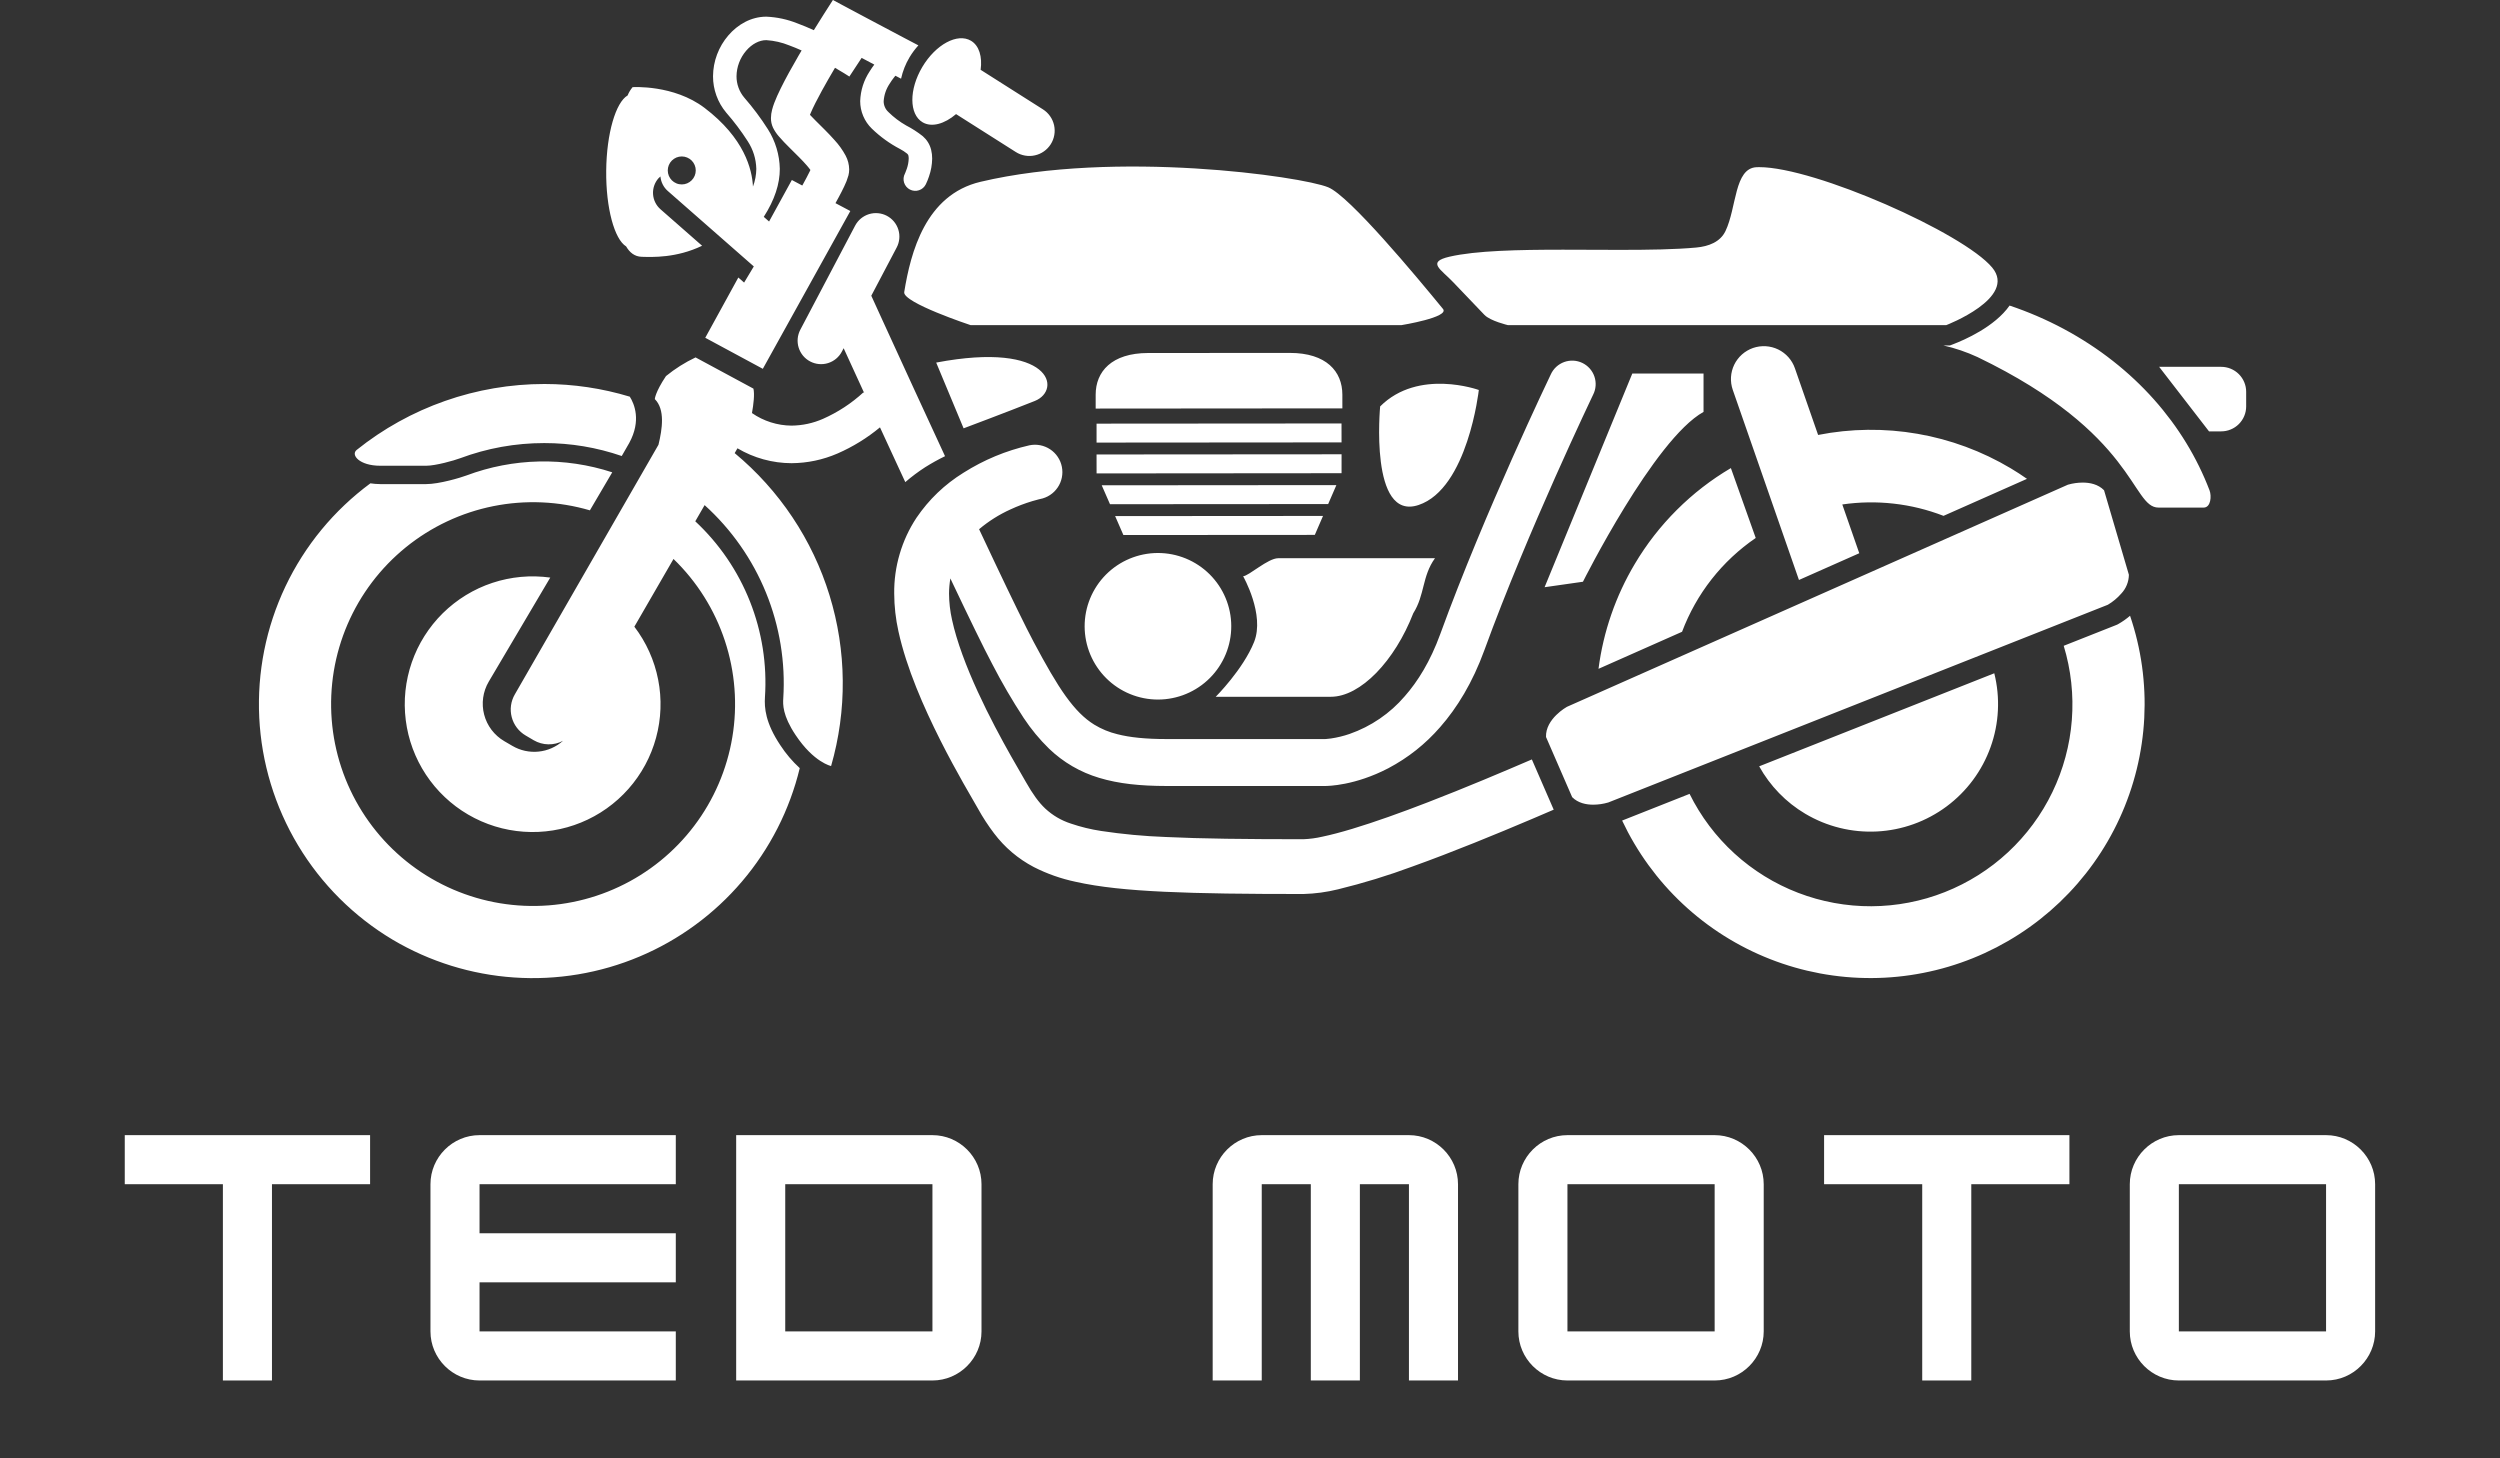
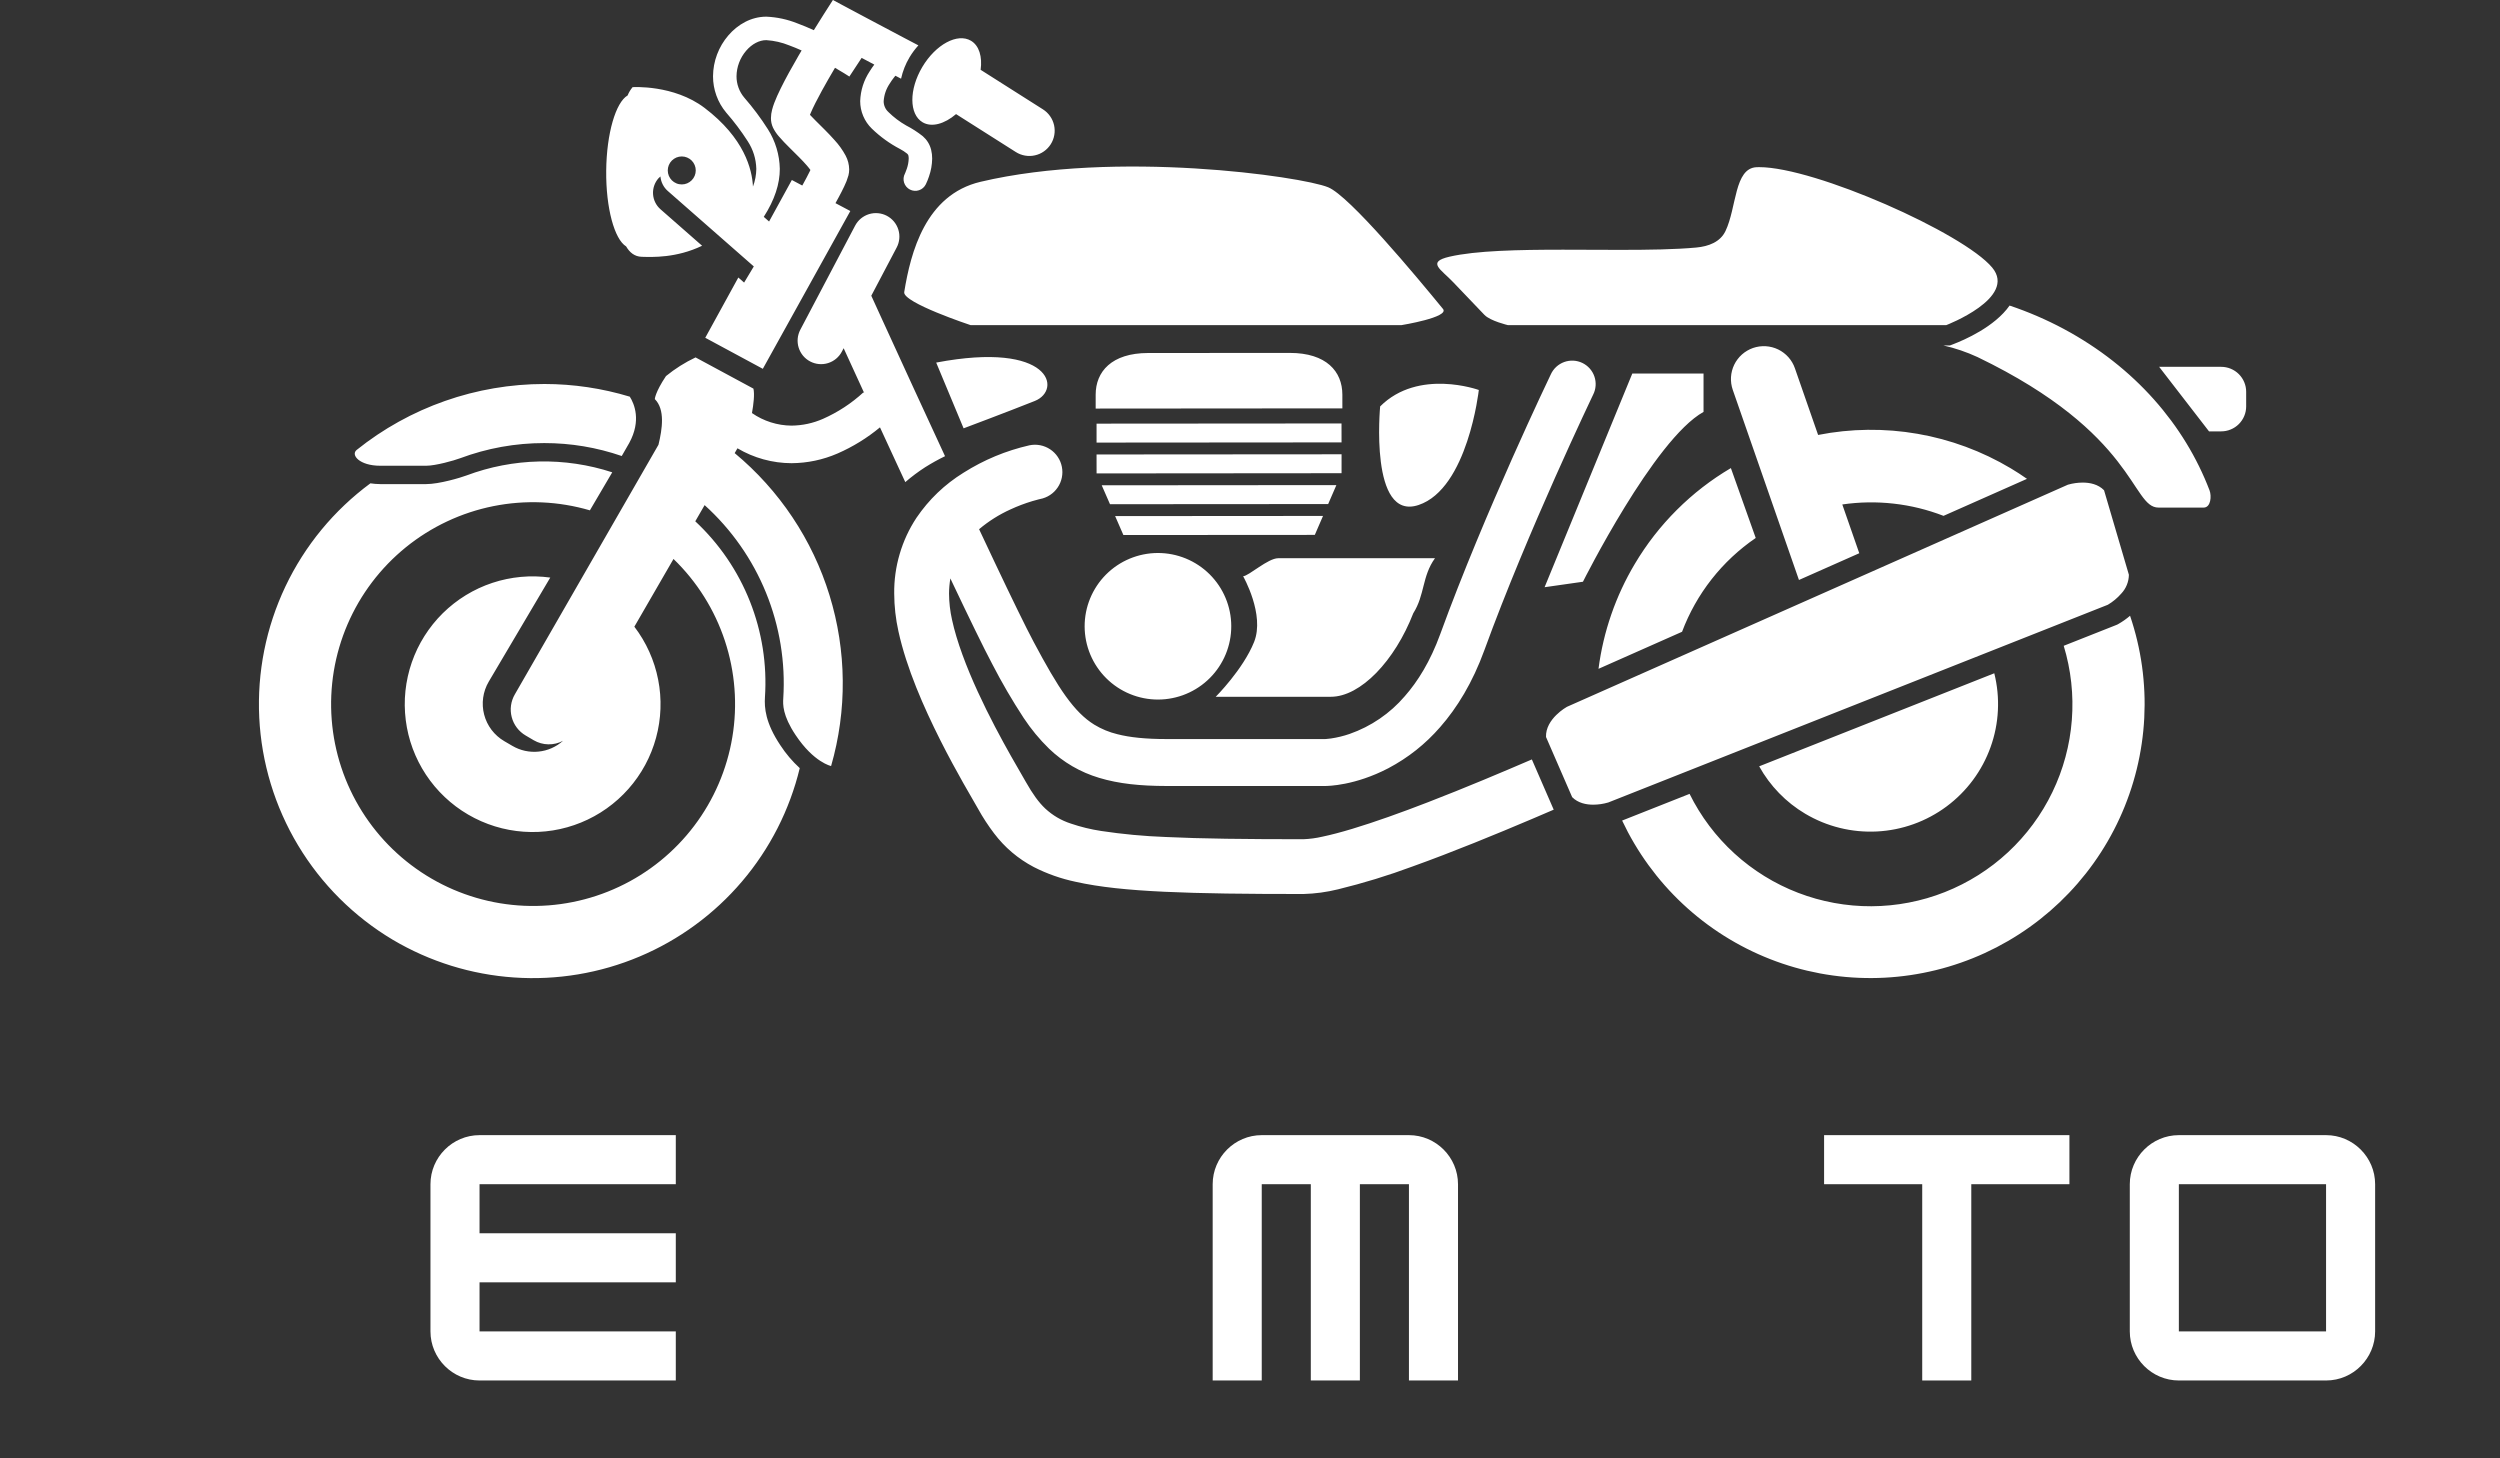
<svg xmlns="http://www.w3.org/2000/svg" width="1200" zoomAndPan="magnify" viewBox="0 0 900 525" height="700" preserveAspectRatio="xMidYMid meet" version="1.0">
  <rect x="0" y="0" width="900" height="525" fill="#333333" stroke="none" />
  <defs>
    <g />
  </defs>
  <path fill="#ffffff" d="M 740.258 225.062 L 715.363 234.914 L 670.859 252.527 L 598.672 281.098 L 580.93 288.121 L 578.988 288.887 C 577.215 289.41 575.402 289.68 573.555 289.688 C 571.016 289.688 568.094 289.109 565.977 286.973 L 556.562 265.309 C 556.336 258.73 564.09 254.461 564.09 254.461 L 600.129 238.48 L 602.461 237.445 L 642.215 219.816 L 649.996 216.367 L 744.441 174.492 C 746.188 173.992 747.969 173.738 749.781 173.73 C 752.348 173.73 755.316 174.312 757.457 176.488 L 766.398 206.914 C 766.383 208.184 766.133 209.406 765.656 210.582 C 765.176 211.758 764.496 212.809 763.621 213.73 C 762.234 215.312 760.633 216.641 758.82 217.715 Z M 762.602 224.641 L 762.176 224.871 L 761.73 225.051 L 742.938 232.488 C 743.594 234.645 744.148 236.828 744.598 239.039 C 745.051 241.246 745.402 243.473 745.645 245.715 C 745.891 247.957 746.031 250.203 746.066 252.457 C 746.102 254.711 746.035 256.965 745.859 259.211 C 745.688 261.461 745.406 263.695 745.027 265.918 C 744.645 268.141 744.16 270.34 743.57 272.516 C 742.984 274.691 742.297 276.836 741.512 278.949 C 740.723 281.062 739.84 283.137 738.859 285.168 C 737.879 287.199 736.809 289.18 735.645 291.109 C 734.48 293.039 733.227 294.914 731.887 296.727 C 730.551 298.543 729.129 300.289 727.625 301.973 C 726.125 303.656 724.547 305.266 722.895 306.801 C 721.246 308.336 719.523 309.793 717.738 311.168 C 715.949 312.543 714.102 313.832 712.195 315.035 C 710.289 316.238 708.328 317.352 706.316 318.371 C 704.305 319.395 702.25 320.32 700.156 321.148 C 698.059 321.98 695.926 322.711 693.762 323.344 C 691.594 323.973 689.406 324.504 687.191 324.93 C 684.977 325.359 682.746 325.684 680.5 325.902 C 678.254 326.125 676.004 326.238 673.75 326.25 C 671.492 326.262 669.242 326.168 666.996 325.969 C 664.746 325.77 662.516 325.465 660.297 325.059 C 658.078 324.652 655.883 324.145 653.711 323.535 C 651.539 322.922 649.398 322.211 647.297 321.402 C 645.191 320.594 643.125 319.688 641.105 318.684 C 639.086 317.684 637.113 316.59 635.195 315.402 C 633.277 314.219 631.418 312.945 629.617 311.59 C 627.816 310.23 626.082 308.793 624.418 307.273 C 622.75 305.75 621.156 304.156 619.641 302.488 C 618.121 300.824 616.684 299.086 615.328 297.285 C 613.973 295.484 612.703 293.625 611.52 291.703 C 610.336 289.785 609.246 287.812 608.246 285.793 L 583.965 295.402 C 584.629 296.809 585.324 298.203 586.051 299.578 C 586.781 300.957 587.543 302.316 588.336 303.656 C 589.129 304.996 589.953 306.316 590.809 307.617 C 591.664 308.918 592.551 310.199 593.469 311.461 C 594.387 312.719 595.332 313.957 596.305 315.172 C 597.281 316.387 598.285 317.578 599.316 318.746 C 600.348 319.914 601.406 321.055 602.492 322.172 C 603.578 323.289 604.691 324.379 605.828 325.445 C 606.965 326.508 608.125 327.547 609.312 328.555 C 610.5 329.566 611.711 330.547 612.941 331.5 C 614.176 332.453 615.43 333.375 616.707 334.266 C 617.984 335.16 619.281 336.023 620.598 336.855 C 621.918 337.688 623.254 338.484 624.609 339.254 C 625.965 340.023 627.336 340.758 628.727 341.461 C 630.117 342.164 631.523 342.836 632.945 343.473 C 634.367 344.109 635.805 344.711 637.254 345.281 C 638.703 345.852 640.168 346.383 641.645 346.883 C 643.121 347.383 644.605 347.848 646.105 348.277 C 647.602 348.707 649.109 349.102 650.625 349.457 C 652.145 349.816 653.668 350.137 655.199 350.426 C 656.73 350.711 658.27 350.961 659.812 351.172 C 661.355 351.387 662.902 351.562 664.457 351.703 C 666.008 351.844 667.562 351.945 669.117 352.012 C 670.676 352.078 672.234 352.105 673.793 352.102 C 675.348 352.094 676.906 352.047 678.461 351.969 C 680.02 351.887 681.574 351.77 683.121 351.613 C 684.672 351.457 686.219 351.27 687.762 351.039 C 689.301 350.812 690.836 350.547 692.367 350.246 C 693.895 349.945 695.418 349.609 696.93 349.238 C 698.441 348.867 699.945 348.457 701.441 348.016 C 702.934 347.57 704.418 347.094 705.887 346.578 C 707.359 346.066 708.816 345.516 710.262 344.934 C 711.707 344.352 713.137 343.734 714.555 343.086 C 715.969 342.434 717.367 341.75 718.754 341.035 C 720.137 340.316 721.5 339.566 722.852 338.785 C 724.199 338.004 725.527 337.191 726.836 336.348 C 728.145 335.504 729.434 334.629 730.703 333.727 C 731.973 332.82 733.219 331.887 734.441 330.922 C 735.664 329.957 736.863 328.965 738.043 327.945 C 739.219 326.922 740.371 325.875 741.5 324.801 C 742.625 323.723 743.727 322.621 744.801 321.496 C 745.875 320.367 746.926 319.215 747.945 318.039 C 748.965 316.859 749.957 315.66 750.922 314.438 C 751.883 313.211 752.82 311.965 753.723 310.699 C 754.629 309.43 755.5 308.141 756.344 306.832 C 757.188 305.523 758 304.191 758.781 302.844 C 759.562 301.496 760.309 300.133 761.027 298.746 C 761.742 297.363 762.426 295.965 763.074 294.547 C 763.723 293.133 764.34 291.703 764.922 290.258 C 765.504 288.812 766.051 287.355 766.562 285.883 C 767.078 284.414 767.555 282.93 767.996 281.438 C 768.438 279.945 768.848 278.441 769.219 276.93 C 769.59 275.418 769.926 273.895 770.223 272.367 C 770.523 270.84 770.785 269.305 771.012 267.762 C 771.238 266.223 771.43 264.676 771.582 263.125 C 771.738 261.578 771.852 260.023 771.934 258.469 C 772.012 256.914 772.055 255.355 772.062 253.801 C 772.07 252.242 772.039 250.684 771.969 249.129 C 771.902 247.574 771.797 246.02 771.656 244.469 C 771.516 242.918 771.34 241.371 771.125 239.828 C 770.91 238.285 770.66 236.746 770.371 235.215 C 770.086 233.688 769.762 232.164 769.402 230.648 C 769.043 229.133 768.648 227.625 768.215 226.129 C 767.785 224.633 767.32 223.145 766.82 221.672 C 765.512 222.797 764.105 223.789 762.602 224.641 Z M 799.621 132.059 L 777.293 132.059 L 795.246 155.293 L 799.621 155.293 C 800.215 155.293 800.797 155.238 801.379 155.121 C 801.957 155.008 802.52 154.836 803.062 154.609 C 803.609 154.387 804.129 154.109 804.621 153.781 C 805.109 153.453 805.566 153.082 805.984 152.664 C 806.402 152.246 806.773 151.793 807.102 151.301 C 807.43 150.812 807.707 150.293 807.934 149.75 C 808.16 149.203 808.332 148.641 808.449 148.062 C 808.562 147.484 808.621 146.898 808.621 146.309 L 808.621 141.043 C 808.621 140.453 808.562 139.867 808.449 139.289 C 808.332 138.711 808.16 138.148 807.934 137.605 C 807.707 137.059 807.43 136.539 807.102 136.051 C 806.773 135.559 806.402 135.105 805.984 134.688 C 805.566 134.273 805.109 133.898 804.621 133.57 C 804.129 133.242 803.609 132.969 803.062 132.742 C 802.52 132.516 801.957 132.344 801.375 132.23 C 800.797 132.113 800.215 132.059 799.621 132.059 Z M 349.449 117.059 L 504.465 117.059 C 504.465 117.059 521.941 114.23 519.477 111.219 C 509.742 99.332 485.828 70.566 478.148 67.422 C 468.523 63.477 401.695 53.934 352.984 65.449 C 333.188 70.129 327.84 90.84 325.52 105.152 C 324.906 108.938 349.449 117.059 349.449 117.059 Z M 717.191 96.324 C 706.836 83.879 653.387 60.176 633.324 60.172 C 633.004 60.172 632.688 60.18 632.387 60.191 C 624.309 60.52 625.234 74.723 621.164 83.199 C 619.277 87.129 615.098 88.703 610.641 89.117 C 603.117 89.812 593.531 89.953 583.316 89.953 C 576.578 89.953 569.566 89.891 562.684 89.891 C 546.637 89.891 531.309 90.219 521.848 92.402 C 513.453 94.34 518.734 96.926 523.164 101.609 C 526.859 105.512 531.34 110.184 534.398 113.359 C 536.523 115.57 542.895 117.059 542.895 117.059 L 700.621 117.059 C 700.621 117.059 726.285 107.242 717.191 96.324 Z M 588.543 202.984 C 585.094 208.77 582.266 214.848 580.062 221.211 C 577.859 227.578 576.328 234.098 575.461 240.777 L 605.539 227.441 C 606.82 224.035 608.355 220.742 610.141 217.57 C 611.926 214.395 613.945 211.375 616.195 208.512 C 618.445 205.648 620.898 202.969 623.559 200.484 C 626.219 197.996 629.055 195.723 632.062 193.672 L 623.117 168.508 C 615.996 172.707 609.508 177.727 603.656 183.566 C 597.801 189.406 592.766 195.879 588.543 202.984 Z M 654.52 156.582 L 646.16 132.566 C 645.906 131.832 645.582 131.129 645.188 130.461 C 644.793 129.789 644.34 129.164 643.82 128.582 C 643.305 128.004 642.734 127.48 642.113 127.012 C 641.496 126.543 640.836 126.137 640.137 125.801 C 639.434 125.461 638.707 125.195 637.957 125 C 637.203 124.805 636.441 124.684 635.664 124.637 C 634.887 124.594 634.113 124.625 633.344 124.73 C 632.574 124.84 631.82 125.02 631.086 125.273 C 630.352 125.531 629.652 125.855 628.98 126.25 C 628.309 126.641 627.684 127.098 627.105 127.613 C 626.523 128.129 626 128.699 625.531 129.32 C 625.062 129.938 624.656 130.598 624.32 131.297 C 623.98 131.996 623.715 132.723 623.52 133.477 C 623.32 134.227 623.203 134.992 623.156 135.766 C 623.113 136.543 623.145 137.316 623.25 138.086 C 623.355 138.855 623.539 139.605 623.793 140.34 L 647.625 208.793 L 669.34 199.164 L 663.227 181.609 C 669.375 180.711 675.539 180.613 681.715 181.305 C 687.891 182 693.879 183.469 699.672 185.707 L 729.715 172.387 C 727.816 171.066 725.879 169.785 723.859 168.586 C 718.695 165.508 713.293 162.926 707.652 160.836 C 702.012 158.75 696.227 157.191 690.301 156.168 C 684.375 155.141 678.406 154.664 672.391 154.734 C 666.375 154.801 660.418 155.418 654.52 156.582 Z M 556.051 211.398 L 569.863 209.426 C 569.863 209.426 595.512 158.148 613.273 148.285 L 613.273 134.48 L 587.625 134.48 Z M 483.25 142.043 C 483.238 133.754 477.516 127.043 464.324 127.051 L 413.332 127.082 C 400.145 127.098 394.426 133.82 394.441 142.113 L 394.441 147.086 L 483.254 147.012 Z M 394.762 152.512 L 394.762 159.332 L 482.957 159.262 L 482.945 152.445 Z M 482.965 163.543 L 394.758 163.609 L 394.77 170.43 L 482.961 170.355 Z M 481.098 174.637 L 396.621 174.707 L 399.598 181.516 L 478.137 181.461 Z M 473.332 192.562 L 476.285 185.738 L 401.449 185.793 L 404.418 192.609 Z M 403.344 248.117 C 404.086 248.559 404.848 248.965 405.629 249.332 C 406.41 249.699 407.211 250.027 408.023 250.316 C 408.84 250.605 409.668 250.855 410.508 251.062 C 411.344 251.273 412.191 251.438 413.047 251.562 C 413.902 251.688 414.762 251.77 415.625 251.812 C 416.492 251.852 417.355 251.848 418.219 251.805 C 419.082 251.762 419.941 251.672 420.797 251.543 C 421.648 251.414 422.496 251.246 423.336 251.031 C 424.172 250.82 425 250.57 425.812 250.277 C 426.625 249.98 427.422 249.648 428.203 249.277 C 428.984 248.906 429.742 248.5 430.484 248.051 C 431.227 247.605 431.941 247.125 432.637 246.609 C 433.328 246.094 433.996 245.543 434.633 244.961 C 435.273 244.379 435.883 243.766 436.461 243.125 C 437.039 242.484 437.586 241.816 438.098 241.121 C 438.613 240.422 439.09 239.703 439.531 238.961 C 439.977 238.219 440.379 237.457 440.75 236.676 C 441.117 235.895 441.445 235.094 441.734 234.281 C 442.023 233.465 442.27 232.641 442.48 231.801 C 442.688 230.961 442.852 230.113 442.977 229.262 C 443.102 228.406 443.184 227.547 443.223 226.684 C 443.266 225.82 443.262 224.957 443.219 224.094 C 443.172 223.23 443.086 222.371 442.957 221.516 C 442.828 220.664 442.656 219.816 442.445 218.977 C 442.23 218.141 441.98 217.316 441.688 216.504 C 441.391 215.691 441.059 214.895 440.688 214.113 C 440.316 213.332 439.906 212.574 439.461 211.832 C 439.012 211.094 438.531 210.375 438.016 209.684 C 437.496 208.992 436.949 208.324 436.367 207.688 C 435.785 207.047 435.172 206.441 434.527 205.859 C 433.887 205.281 433.219 204.738 432.52 204.223 C 431.824 203.711 431.105 203.234 430.363 202.793 C 429.621 202.348 428.859 201.945 428.074 201.578 C 427.293 201.211 426.492 200.883 425.68 200.594 C 424.863 200.305 424.035 200.059 423.199 199.848 C 422.359 199.641 421.512 199.477 420.656 199.352 C 419.801 199.227 418.941 199.145 418.074 199.105 C 417.211 199.066 416.348 199.066 415.484 199.113 C 414.621 199.156 413.762 199.246 412.906 199.375 C 412.055 199.504 411.207 199.676 410.367 199.887 C 409.531 200.102 408.703 200.352 407.891 200.648 C 407.078 200.941 406.281 201.273 405.5 201.645 C 404.723 202.016 403.961 202.426 403.219 202.871 C 402.48 203.32 401.766 203.801 401.07 204.316 C 400.379 204.836 399.711 205.383 399.074 205.965 C 398.434 206.551 397.824 207.16 397.246 207.805 C 396.668 208.445 396.125 209.113 395.609 209.809 C 395.098 210.508 394.621 211.227 394.18 211.969 C 393.738 212.711 393.332 213.473 392.965 214.254 C 392.598 215.035 392.273 215.832 391.984 216.648 C 391.695 217.461 391.445 218.289 391.238 219.125 C 391.031 219.965 390.867 220.809 390.742 221.664 C 390.617 222.52 390.539 223.379 390.496 224.238 C 390.457 225.102 390.461 225.965 390.504 226.828 C 390.551 227.691 390.637 228.547 390.766 229.402 C 390.895 230.254 391.066 231.102 391.277 231.938 C 391.492 232.773 391.742 233.598 392.035 234.41 C 392.328 235.223 392.66 236.02 393.031 236.797 C 393.402 237.578 393.812 238.336 394.258 239.078 C 394.703 239.816 395.188 240.531 395.703 241.227 C 396.219 241.918 396.766 242.582 397.348 243.223 C 397.93 243.859 398.543 244.469 399.184 245.047 C 399.824 245.625 400.492 246.172 401.188 246.684 C 401.883 247.195 402.602 247.676 403.344 248.117 Z M 508.773 220.781 C 512.996 214.102 511.891 207.492 516.59 200.961 L 460.152 200.961 C 456.449 200.961 449.574 207.34 447.527 207.449 C 447.527 207.449 455.418 221.258 451.473 231.117 C 447.527 240.973 437.66 250.84 437.66 250.84 L 479.098 250.84 C 489.82 250.84 502.145 237.879 508.773 220.781 Z M 372.547 144.34 C 382.41 140.395 378.465 122.645 337.027 130.531 L 346.895 154.199 C 346.895 154.199 362.68 148.281 372.547 144.34 Z M 532.375 140.395 C 532.375 140.395 510.668 132.504 496.855 146.309 C 496.855 146.309 492.91 187.727 510.668 181.809 C 528.43 175.891 532.375 140.395 532.375 140.395 Z M 349.551 14.672 C 344.688 11.781 336.844 16.008 332.031 24.113 C 327.219 32.219 327.258 41.125 332.121 44.016 C 335.402 45.961 340.031 44.613 344.18 41.078 L 365.695 54.73 C 366.199 55.051 366.73 55.316 367.289 55.535 C 367.844 55.75 368.418 55.91 369.008 56.012 C 369.598 56.117 370.191 56.16 370.789 56.148 C 371.387 56.133 371.977 56.062 372.559 55.93 C 373.145 55.801 373.711 55.613 374.258 55.375 C 374.805 55.133 375.32 54.84 375.812 54.496 C 376.301 54.152 376.75 53.766 377.164 53.332 C 377.578 52.898 377.945 52.43 378.266 51.926 C 378.586 51.422 378.852 50.891 379.07 50.332 C 379.285 49.773 379.445 49.203 379.547 48.613 C 379.648 48.023 379.695 47.43 379.68 46.832 C 379.664 46.234 379.594 45.645 379.465 45.062 C 379.332 44.48 379.145 43.914 378.906 43.367 C 378.664 42.82 378.371 42.301 378.023 41.812 C 377.68 41.324 377.293 40.875 376.859 40.461 C 376.426 40.051 375.957 39.684 375.453 39.363 L 353.031 25.133 C 353.664 20.441 352.516 16.43 349.551 14.672 Z M 326.434 60.809 C 326.855 59.609 327.09 58.375 327.133 57.102 C 327.141 56.715 327.098 56.336 327.012 55.957 C 326.922 55.703 326.949 55.691 326.543 55.293 C 325.754 54.664 324.918 54.117 324.027 53.648 C 320.281 51.688 316.891 49.238 313.855 46.301 C 312.516 45 311.48 43.488 310.754 41.766 C 310.027 40.047 309.664 38.25 309.668 36.379 C 309.816 32.496 310.953 28.93 313.082 25.68 C 313.68 24.715 314.242 23.93 314.75 23.254 C 313.141 22.402 311.629 21.598 310.188 20.836 L 305.77 27.562 L 305.285 27.25 C 304.957 27.043 304.469 26.734 303.852 26.348 C 303.012 25.828 301.863 25.145 300.602 24.406 C 299.008 27.102 297.359 29.949 295.871 32.668 C 294.184 35.742 292.707 38.656 291.836 40.719 C 291.742 40.938 291.66 41.137 291.582 41.34 C 292.145 41.941 292.809 42.633 293.602 43.418 C 295.648 45.465 298.195 47.898 300.434 50.434 C 302.008 52.133 303.344 54.004 304.441 56.043 C 305.254 57.594 305.676 59.242 305.707 60.992 C 305.707 61.719 305.621 62.434 305.445 63.137 C 305.059 64.52 304.543 65.855 303.902 67.145 C 303.301 68.418 302.621 69.727 301.969 70.941 C 301.535 71.75 301.141 72.473 300.77 73.133 L 306.117 75.969 L 274.617 132.773 L 253.891 121.598 L 265.797 99.906 L 267.879 101.73 L 271.371 95.918 L 240.398 68.75 C 239.637 68.082 239.027 67.297 238.574 66.391 C 238.117 65.488 237.844 64.531 237.758 63.52 C 237.504 63.727 237.266 63.953 237.039 64.191 C 236.695 64.578 236.395 65 236.137 65.445 C 235.879 65.895 235.664 66.363 235.5 66.855 C 235.332 67.344 235.215 67.848 235.148 68.359 C 235.078 68.875 235.062 69.391 235.098 69.906 C 235.129 70.422 235.215 70.934 235.348 71.434 C 235.48 71.934 235.664 72.414 235.891 72.879 C 236.121 73.344 236.395 73.781 236.707 74.195 C 237.023 74.605 237.375 74.98 237.766 75.324 L 252.758 88.473 C 243.453 92.938 234.84 92.547 231.02 92.449 C 228.402 92.375 226.633 90.832 225.406 88.711 C 221.191 86.129 218.102 74.898 218.234 61.465 C 218.363 48.004 221.676 36.832 225.945 34.359 C 226.379 33.27 226.977 32.277 227.734 31.379 C 227.734 31.379 242.5 30.379 253.633 38.836 C 267.98 49.727 270.766 60.969 271.066 67.168 C 271.844 65.117 272.246 62.992 272.273 60.797 C 272.176 57.184 271.141 53.859 269.172 50.828 C 266.844 47.199 264.258 43.766 261.418 40.523 C 259.887 38.688 258.715 36.645 257.902 34.398 C 257.09 32.148 256.684 29.832 256.688 27.441 C 256.711 24.746 257.191 22.141 258.137 19.617 C 259.082 17.094 260.434 14.809 262.188 12.766 C 265.547 8.844 270.348 6.016 275.863 6 C 279.734 6.168 283.469 6.973 287.062 8.414 C 289.047 9.141 291.031 9.98 292.973 10.867 C 295.016 7.555 296.453 5.301 296.473 5.273 L 299.844 0 L 305.363 2.953 C 305.367 2.957 307.578 4.137 311.191 6.059 C 314.809 7.98 319.824 10.645 325.41 13.594 C 327.098 14.484 328.848 15.402 330.621 16.332 C 329.422 17.648 328.367 19.07 327.449 20.598 C 326.008 23.008 324.988 25.59 324.383 28.332 C 323.699 27.977 323.023 27.621 322.348 27.266 L 321.914 27.789 C 321.324 28.527 320.785 29.301 320.289 30.105 C 319.012 32.008 318.289 34.102 318.121 36.391 C 318.109 37.137 318.254 37.855 318.551 38.543 C 318.848 39.234 319.273 39.828 319.828 40.336 C 321.75 42.23 323.883 43.844 326.227 45.176 C 328.34 46.266 330.324 47.547 332.191 49.016 C 333.703 50.336 334.711 51.969 335.207 53.914 C 335.465 54.965 335.59 56.031 335.582 57.113 C 335.547 59.301 335.168 61.426 334.449 63.492 C 334.129 64.469 333.75 65.418 333.301 66.34 C 333.18 66.594 333.031 66.832 332.859 67.051 C 332.691 67.273 332.5 67.477 332.289 67.664 C 332.078 67.848 331.852 68.008 331.605 68.148 C 331.363 68.289 331.109 68.402 330.844 68.488 C 330.578 68.578 330.305 68.641 330.027 68.676 C 329.746 68.711 329.469 68.715 329.188 68.695 C 328.91 68.676 328.633 68.625 328.363 68.551 C 328.094 68.473 327.836 68.371 327.586 68.246 C 327.336 68.117 327.102 67.969 326.879 67.793 C 326.66 67.621 326.461 67.426 326.277 67.211 C 326.098 66.996 325.938 66.77 325.805 66.523 C 325.668 66.277 325.559 66.02 325.473 65.754 C 325.391 65.484 325.332 65.215 325.301 64.934 C 325.273 64.656 325.27 64.379 325.293 64.098 C 325.32 63.82 325.371 63.543 325.453 63.277 C 325.531 63.008 325.637 62.75 325.77 62.5 L 325.922 62.156 C 326.059 61.832 326.246 61.367 326.43 60.809 Z M 250.473 61.359 C 250.473 61.031 250.441 60.703 250.375 60.379 C 250.312 60.055 250.215 59.738 250.09 59.434 C 249.965 59.129 249.809 58.836 249.625 58.562 C 249.441 58.285 249.23 58.031 249 57.797 C 248.766 57.562 248.508 57.355 248.234 57.172 C 247.961 56.988 247.668 56.832 247.363 56.707 C 247.059 56.578 246.742 56.484 246.418 56.418 C 246.094 56.355 245.766 56.32 245.434 56.32 C 245.105 56.32 244.777 56.352 244.453 56.418 C 244.125 56.484 243.812 56.578 243.504 56.703 C 243.199 56.832 242.91 56.984 242.633 57.172 C 242.359 57.355 242.105 57.562 241.871 57.797 C 241.637 58.031 241.426 58.285 241.242 58.559 C 241.059 58.836 240.906 59.125 240.777 59.43 C 240.652 59.738 240.555 60.051 240.492 60.375 C 240.426 60.699 240.395 61.027 240.395 61.359 C 240.395 61.691 240.426 62.016 240.492 62.344 C 240.555 62.668 240.652 62.98 240.777 63.285 C 240.906 63.594 241.062 63.883 241.246 64.156 C 241.43 64.434 241.637 64.688 241.871 64.922 C 242.105 65.156 242.359 65.363 242.637 65.547 C 242.91 65.73 243.203 65.887 243.508 66.012 C 243.812 66.141 244.129 66.234 244.453 66.297 C 244.777 66.363 245.105 66.395 245.438 66.395 C 245.766 66.395 246.094 66.363 246.418 66.297 C 246.742 66.23 247.059 66.137 247.363 66.012 C 247.668 65.883 247.957 65.727 248.23 65.543 C 248.508 65.359 248.762 65.152 248.992 64.918 C 249.227 64.684 249.438 64.43 249.621 64.156 C 249.805 63.883 249.957 63.59 250.086 63.285 C 250.211 62.98 250.309 62.668 250.371 62.344 C 250.438 62.02 250.469 61.691 250.469 61.363 Z M 290.523 59.641 C 288.902 57.758 286.543 55.453 284.359 53.297 C 282.898 51.836 281.523 50.461 280.316 49.02 C 279.516 48.094 278.844 47.082 278.297 45.984 C 277.781 44.875 277.527 43.707 277.543 42.484 C 277.555 41.477 277.691 40.488 277.953 39.516 C 278.168 38.68 278.434 37.859 278.738 37.055 C 279.352 35.43 280.129 33.719 281.027 31.891 C 282.82 28.238 285.109 24.125 287.391 20.195 C 287.793 19.508 288.188 18.84 288.582 18.168 C 287.094 17.504 285.609 16.879 284.168 16.355 C 281.504 15.27 278.734 14.637 275.863 14.453 C 273.402 14.438 270.734 15.789 268.613 18.266 C 267.516 19.547 266.668 20.977 266.074 22.551 C 265.477 24.129 265.168 25.758 265.145 27.445 C 265.141 28.855 265.379 30.223 265.859 31.551 C 266.34 32.875 267.039 34.078 267.949 35.156 C 271.066 38.73 273.898 42.52 276.441 46.523 C 277.797 48.66 278.84 50.941 279.566 53.367 C 280.293 55.793 280.68 58.27 280.73 60.801 C 280.734 66.176 278.91 71.902 274.957 78.066 L 276.867 79.746 L 285.066 64.797 L 288.816 66.789 C 288.918 66.613 289.012 66.449 289.117 66.258 C 289.887 64.871 290.844 63.082 291.535 61.648 C 291.613 61.488 291.68 61.34 291.75 61.191 C 291.434 60.75 291.043 60.238 290.52 59.641 Z M 136.883 167.668 L 153.43 167.668 C 156.785 167.668 163.438 165.801 165.613 164.98 C 175.395 161.336 185.5 159.512 195.938 159.508 C 205.496 159.504 214.793 161.059 223.828 164.164 C 225.188 161.824 226.145 160.156 226.531 159.457 C 230.926 151.402 228.348 145.375 226.727 142.801 C 216.711 139.777 206.469 138.254 196.004 138.238 C 189.902 138.238 183.848 138.754 177.836 139.777 C 171.82 140.805 165.938 142.324 160.184 144.348 C 154.43 146.367 148.883 148.855 143.551 151.812 C 138.215 154.773 133.168 158.156 128.41 161.969 C 126.164 163.77 129.406 167.668 136.883 167.668 Z M 141.391 338.312 C 143.047 339.293 144.73 340.223 146.441 341.105 C 148.152 341.988 149.887 342.82 151.645 343.605 C 153.406 344.387 155.184 345.113 156.988 345.793 C 158.789 346.469 160.609 347.094 162.445 347.668 C 164.285 348.238 166.137 348.754 168.008 349.219 C 169.875 349.68 171.754 350.09 173.648 350.441 C 175.539 350.797 177.441 351.094 179.352 351.336 C 181.262 351.578 183.176 351.766 185.098 351.895 C 187.016 352.027 188.941 352.102 190.863 352.121 C 192.789 352.137 194.715 352.102 196.637 352.008 C 198.559 351.914 200.477 351.762 202.391 351.555 C 204.305 351.352 206.211 351.09 208.109 350.773 C 210.008 350.453 211.898 350.082 213.773 349.656 C 215.652 349.227 217.516 348.746 219.363 348.211 C 221.211 347.672 223.043 347.082 224.859 346.441 C 226.672 345.797 228.465 345.102 230.238 344.352 C 232.012 343.605 233.766 342.805 235.492 341.957 C 237.219 341.105 238.918 340.207 240.594 339.258 C 242.266 338.309 243.914 337.309 245.527 336.266 C 247.145 335.219 248.73 334.129 250.281 332.988 C 251.832 331.852 253.352 330.668 254.836 329.441 C 256.316 328.215 257.766 326.949 259.172 325.637 C 260.582 324.324 261.953 322.977 263.281 321.582 C 264.613 320.191 265.902 318.766 267.148 317.297 C 268.395 315.832 269.598 314.332 270.758 312.793 C 271.914 311.258 273.027 309.688 274.094 308.086 C 275.164 306.488 276.184 304.855 277.152 303.195 C 278.125 301.535 279.047 299.844 279.922 298.133 C 280.797 296.418 281.617 294.676 282.391 292.914 C 283.16 291.152 283.879 289.367 284.547 287.562 C 285.215 285.758 285.828 283.938 286.391 282.094 C 286.953 280.254 287.457 278.398 287.91 276.527 C 285.234 274.07 282.898 271.32 280.914 268.273 C 275.543 260.227 275.137 254.805 275.383 250.977 C 275.578 248.051 275.605 245.117 275.477 242.188 C 275.344 239.254 275.051 236.336 274.598 233.438 C 274.141 230.539 273.527 227.672 272.754 224.84 C 271.98 222.008 271.055 219.227 269.973 216.5 C 268.891 213.77 267.664 211.109 266.285 208.516 C 264.91 205.922 263.395 203.414 261.742 200.988 C 260.086 198.566 258.301 196.238 256.391 194.012 C 254.477 191.785 252.445 189.668 250.301 187.668 L 253.664 181.844 C 256.066 184.016 258.344 186.316 260.488 188.746 C 262.633 191.176 264.637 193.715 266.496 196.371 C 268.355 199.023 270.062 201.773 271.613 204.617 C 273.164 207.465 274.551 210.387 275.77 213.391 C 276.992 216.391 278.043 219.449 278.918 222.57 C 279.797 225.688 280.496 228.848 281.02 232.047 C 281.539 235.242 281.883 238.461 282.043 241.695 C 282.203 244.934 282.18 248.168 281.977 251.402 C 281.836 253.566 281.691 257.547 286.41 264.613 C 293.016 274.523 299.195 275.773 299.195 275.773 C 299.914 273.273 300.543 270.754 301.078 268.211 C 301.613 265.668 302.059 263.105 302.41 260.531 C 302.762 257.957 303.02 255.371 303.184 252.777 C 303.348 250.18 303.418 247.586 303.391 244.984 C 303.367 242.387 303.25 239.789 303.039 237.199 C 302.824 234.609 302.52 232.027 302.121 229.461 C 301.723 226.891 301.23 224.34 300.645 221.805 C 300.062 219.273 299.387 216.766 298.621 214.281 C 297.855 211.797 297.004 209.344 296.059 206.918 C 295.117 204.496 294.086 202.109 292.969 199.762 C 291.855 197.414 290.656 195.109 289.371 192.848 C 288.09 190.586 286.727 188.375 285.281 186.211 C 283.84 184.051 282.32 181.941 280.723 179.891 C 279.129 177.836 277.461 175.844 275.719 173.914 C 273.98 171.98 272.172 170.113 270.297 168.312 C 268.422 166.512 266.484 164.781 264.484 163.121 L 265.484 161.387 C 268.434 163.133 271.562 164.461 274.863 165.371 C 278.168 166.281 281.535 166.738 284.961 166.75 C 290.719 166.703 296.238 165.539 301.52 163.254 C 307.051 160.836 312.145 157.699 316.793 153.848 C 318.793 158.188 320.863 162.672 322.977 167.242 C 323.945 169.332 324.926 171.453 325.906 173.559 C 328.164 171.609 330.547 169.824 333.051 168.207 C 335.367 166.75 337.754 165.422 340.211 164.227 C 336.223 155.617 332.316 147.148 328.773 139.445 C 324.293 129.711 320.391 121.184 317.602 115.086 C 315.707 110.945 314.352 107.969 313.664 106.465 L 322.805 89.105 C 323.062 88.617 323.27 88.105 323.43 87.57 C 323.586 87.039 323.691 86.496 323.742 85.945 C 323.793 85.395 323.793 84.84 323.734 84.289 C 323.676 83.738 323.566 83.195 323.402 82.664 C 323.238 82.137 323.023 81.625 322.758 81.141 C 322.492 80.652 322.184 80.195 321.828 79.766 C 321.473 79.34 321.082 78.953 320.648 78.602 C 320.219 78.254 319.758 77.949 319.266 77.691 C 318.773 77.43 318.262 77.223 317.73 77.066 C 317.199 76.906 316.656 76.805 316.102 76.754 C 315.551 76.699 315 76.703 314.445 76.762 C 313.895 76.82 313.352 76.93 312.824 77.094 C 312.293 77.262 311.781 77.473 311.297 77.738 C 310.809 78.004 310.348 78.312 309.922 78.668 C 309.496 79.023 309.105 79.414 308.758 79.848 C 308.41 80.277 308.105 80.738 307.848 81.23 L 288.113 118.703 C 287.855 119.195 287.645 119.707 287.488 120.238 C 287.328 120.77 287.223 121.312 287.172 121.867 C 287.121 122.418 287.125 122.969 287.184 123.523 C 287.238 124.074 287.352 124.617 287.516 125.145 C 287.68 125.676 287.895 126.188 288.16 126.672 C 288.422 127.16 288.734 127.617 289.086 128.047 C 289.441 128.473 289.836 128.859 290.266 129.211 C 290.699 129.559 291.16 129.863 291.652 130.121 C 292.145 130.383 292.656 130.59 293.188 130.746 C 293.719 130.906 294.262 131.008 294.816 131.059 C 295.367 131.109 295.922 131.105 296.473 131.051 C 297.027 130.992 297.566 130.879 298.098 130.715 C 298.629 130.551 299.137 130.336 299.625 130.07 C 300.113 129.805 300.57 129.496 300.996 129.141 C 301.426 128.785 301.812 128.391 302.16 127.961 C 302.512 127.527 302.816 127.066 303.074 126.574 L 303.715 125.359 C 305.797 129.906 308.324 135.43 311.148 141.57 L 310.852 141.234 C 306.52 145.215 301.664 148.395 296.289 150.781 C 292.68 152.363 288.906 153.18 284.965 153.223 C 282.414 153.207 279.922 152.812 277.492 152.039 C 275.062 151.27 272.801 150.156 270.707 148.703 C 271.266 145.562 271.707 141.922 271.234 139.906 L 270.867 139.707 L 250.402 128.668 C 246.582 130.48 243.031 132.719 239.75 135.391 C 235.805 141.305 235.734 143.672 235.734 143.672 C 239.477 147.414 238.434 154.406 237.051 160.109 L 185.348 249.961 C 184.988 250.574 184.691 251.219 184.461 251.891 C 184.227 252.562 184.062 253.25 183.965 253.953 C 183.867 254.656 183.84 255.363 183.883 256.074 C 183.926 256.785 184.039 257.484 184.219 258.172 C 184.398 258.859 184.645 259.523 184.953 260.16 C 185.266 260.801 185.637 261.406 186.066 261.973 C 186.496 262.539 186.977 263.059 187.508 263.527 C 188.039 264 188.613 264.418 189.227 264.773 L 192.148 266.496 C 192.945 266.957 193.789 267.316 194.676 267.562 C 195.566 267.812 196.473 267.945 197.395 267.961 C 198.316 267.98 199.227 267.879 200.125 267.664 C 201.023 267.445 201.879 267.121 202.691 266.684 C 202.082 267.23 201.434 267.727 200.746 268.172 C 200.059 268.617 199.34 269.004 198.59 269.332 C 197.84 269.664 197.07 269.934 196.277 270.145 C 195.484 270.352 194.684 270.496 193.867 270.578 C 193.051 270.66 192.234 270.676 191.418 270.629 C 190.602 270.582 189.793 270.469 188.992 270.297 C 188.191 270.121 187.41 269.883 186.648 269.582 C 185.887 269.285 185.152 268.926 184.445 268.512 L 181.516 266.801 C 180.629 266.281 179.805 265.684 179.039 265 C 178.27 264.32 177.578 263.57 176.957 262.754 C 176.34 261.934 175.805 261.066 175.355 260.141 C 174.91 259.219 174.555 258.262 174.297 257.27 C 174.035 256.277 173.875 255.27 173.816 254.246 C 173.754 253.223 173.793 252.199 173.934 251.184 C 174.074 250.168 174.312 249.176 174.648 248.207 C 174.984 247.238 175.41 246.309 175.93 245.426 C 175.93 245.426 186.559 227.465 198.094 207.926 C 197.223 207.805 196.348 207.711 195.469 207.641 C 194.594 207.57 193.715 207.523 192.836 207.504 C 191.957 207.48 191.078 207.484 190.195 207.516 C 189.316 207.547 188.441 207.602 187.562 207.68 C 186.688 207.762 185.812 207.863 184.945 207.996 C 184.074 208.125 183.207 208.281 182.348 208.461 C 181.484 208.641 180.629 208.844 179.781 209.07 C 178.93 209.301 178.09 209.555 177.254 209.832 C 176.418 210.109 175.594 210.406 174.773 210.73 C 173.957 211.055 173.148 211.402 172.352 211.773 C 171.551 212.145 170.766 212.539 169.992 212.953 C 169.215 213.371 168.453 213.809 167.703 214.266 C 166.953 214.727 166.215 215.207 165.492 215.707 C 164.77 216.211 164.062 216.73 163.371 217.273 C 162.676 217.816 162 218.379 161.34 218.957 C 160.68 219.539 160.035 220.137 159.41 220.754 C 158.781 221.375 158.176 222.008 157.586 222.66 C 156.996 223.312 156.426 223.984 155.875 224.668 C 155.32 225.352 154.789 226.055 154.281 226.77 C 153.77 227.484 153.277 228.215 152.809 228.961 C 152.34 229.703 151.891 230.461 151.465 231.23 C 151.039 232 150.637 232.781 150.254 233.57 C 149.875 234.363 149.516 235.168 149.18 235.98 C 148.844 236.793 148.535 237.617 148.246 238.445 C 147.957 239.277 147.695 240.117 147.453 240.961 C 147.215 241.809 147 242.66 146.809 243.52 C 146.617 244.379 146.449 245.242 146.309 246.109 C 146.168 246.977 146.051 247.848 145.957 248.723 C 145.867 249.598 145.801 250.473 145.758 251.352 C 145.719 252.23 145.703 253.109 145.711 253.988 C 145.723 254.867 145.754 255.746 145.816 256.625 C 145.875 257.5 145.957 258.375 146.07 259.25 C 146.18 260.121 146.312 260.992 146.473 261.855 C 146.633 262.719 146.816 263.578 147.023 264.434 C 147.234 265.289 147.469 266.137 147.723 266.977 C 147.98 267.816 148.262 268.652 148.566 269.477 C 148.875 270.301 149.203 271.117 149.555 271.922 C 149.906 272.727 150.281 273.523 150.68 274.309 C 151.074 275.094 151.496 275.863 151.938 276.625 C 152.379 277.387 152.844 278.133 153.328 278.867 C 153.812 279.602 154.316 280.32 154.844 281.023 C 155.371 281.73 155.914 282.418 156.48 283.094 C 157.047 283.766 157.633 284.422 158.234 285.062 C 158.836 285.703 159.457 286.328 160.098 286.93 C 160.738 287.535 161.391 288.121 162.066 288.688 C 162.738 289.254 163.426 289.801 164.129 290.332 C 164.832 290.859 165.551 291.363 166.285 291.852 C 167.02 292.336 167.766 292.805 168.523 293.246 C 169.285 293.691 170.055 294.113 170.84 294.512 C 171.625 294.91 172.418 295.289 173.223 295.641 C 174.027 295.996 174.844 296.324 175.668 296.633 C 176.492 296.941 177.324 297.223 178.164 297.484 C 179.008 297.742 179.855 297.977 180.707 298.188 C 181.562 298.398 182.422 298.586 183.285 298.746 C 184.152 298.91 185.02 299.047 185.895 299.156 C 186.766 299.27 187.641 299.355 188.52 299.418 C 189.395 299.48 190.273 299.516 191.156 299.527 C 192.035 299.539 192.914 299.527 193.793 299.488 C 194.672 299.449 195.547 299.383 196.426 299.293 C 197.301 299.207 198.172 299.09 199.039 298.953 C 199.91 298.812 200.773 298.648 201.633 298.461 C 202.492 298.273 203.344 298.059 204.191 297.82 C 205.039 297.582 205.879 297.32 206.711 297.035 C 207.543 296.75 208.367 296.441 209.18 296.109 C 209.996 295.773 210.801 295.418 211.594 295.039 C 212.387 294.66 213.168 294.262 213.941 293.836 C 214.711 293.414 215.469 292.969 216.215 292.5 C 216.961 292.031 217.691 291.543 218.41 291.035 C 219.125 290.527 219.828 289.996 220.516 289.445 C 221.203 288.898 221.875 288.328 222.527 287.742 C 223.184 287.152 223.82 286.547 224.438 285.922 C 225.059 285.301 225.66 284.656 226.242 284 C 226.824 283.34 227.391 282.664 227.934 281.973 C 228.477 281.281 229 280.578 229.504 279.855 C 230.008 279.133 230.492 278.398 230.953 277.652 C 231.414 276.902 231.855 276.141 232.273 275.367 C 232.691 274.594 233.086 273.809 233.457 273.012 C 233.832 272.215 234.18 271.41 234.508 270.59 C 234.832 269.773 235.137 268.949 235.414 268.117 C 235.695 267.281 235.949 266.441 236.18 265.594 C 236.41 264.742 236.617 263.891 236.801 263.027 C 236.98 262.168 237.141 261.305 237.273 260.434 C 237.402 259.562 237.512 258.691 237.594 257.816 C 237.676 256.941 237.734 256.062 237.766 255.184 C 237.797 254.305 237.805 253.426 237.785 252.547 C 237.766 251.668 237.723 250.789 237.656 249.914 C 237.586 249.035 237.492 248.164 237.375 247.293 C 237.254 246.422 237.109 245.555 236.941 244.691 C 236.773 243.828 236.582 242.969 236.363 242.117 C 236.145 241.266 235.902 240.418 235.637 239.582 C 235.371 238.742 235.078 237.914 234.766 237.094 C 234.453 236.27 234.113 235.457 233.754 234.656 C 233.395 233.855 233.012 233.062 232.605 232.281 C 232.199 231.504 231.77 230.734 231.32 229.977 C 230.871 229.223 230.398 228.48 229.906 227.75 C 229.414 227.023 228.902 226.309 228.367 225.609 L 242.461 201.227 C 243.516 202.242 244.535 203.293 245.523 204.371 C 246.516 205.453 247.469 206.559 248.391 207.695 C 249.316 208.836 250.203 210 251.055 211.188 C 251.906 212.379 252.723 213.594 253.5 214.836 C 254.277 216.074 255.02 217.34 255.723 218.621 C 256.422 219.906 257.086 221.211 257.711 222.539 C 258.332 223.863 258.914 225.203 259.457 226.566 C 260 227.926 260.5 229.301 260.961 230.691 C 261.418 232.082 261.836 233.484 262.211 234.898 C 262.586 236.312 262.914 237.738 263.203 239.176 C 263.492 240.609 263.734 242.055 263.938 243.504 C 264.137 244.953 264.293 246.41 264.406 247.867 C 264.52 249.328 264.59 250.789 264.613 252.254 C 264.637 253.719 264.617 255.18 264.555 256.645 C 264.488 258.105 264.383 259.566 264.23 261.023 C 264.078 262.477 263.883 263.93 263.641 265.371 C 263.402 266.816 263.117 268.254 262.793 269.68 C 262.465 271.105 262.094 272.523 261.684 273.926 C 261.27 275.332 260.816 276.723 260.32 278.102 C 259.824 279.477 259.285 280.84 258.707 282.184 C 258.129 283.527 257.512 284.855 256.852 286.164 C 256.191 287.469 255.496 288.758 254.758 290.023 C 254.02 291.289 253.246 292.531 252.434 293.75 C 251.625 294.969 250.777 296.16 249.891 297.328 C 249.008 298.496 248.09 299.633 247.137 300.746 C 246.184 301.859 245.199 302.941 244.18 303.992 C 243.16 305.047 242.113 306.066 241.031 307.055 C 239.953 308.043 238.844 309 237.707 309.922 C 236.57 310.844 235.402 311.73 234.211 312.582 C 233.02 313.434 231.805 314.25 230.566 315.027 C 229.324 315.805 228.062 316.547 226.777 317.25 C 225.492 317.949 224.184 318.613 222.859 319.234 C 221.535 319.859 220.191 320.441 218.832 320.984 C 217.469 321.527 216.094 322.027 214.703 322.484 C 213.312 322.945 211.91 323.359 210.492 323.734 C 209.078 324.109 207.648 324.441 206.215 324.727 C 204.777 325.016 203.336 325.262 201.883 325.461 C 200.434 325.664 198.977 325.82 197.516 325.934 C 196.055 326.043 194.594 326.113 193.129 326.137 C 191.664 326.164 190.199 326.145 188.738 326.078 C 187.273 326.016 185.812 325.906 184.355 325.754 C 182.902 325.602 181.449 325.406 180.004 325.168 C 178.559 324.93 177.125 324.645 175.695 324.32 C 174.27 323.992 172.852 323.621 171.445 323.211 C 170.039 322.797 168.648 322.344 167.27 321.848 C 165.891 321.352 164.531 320.816 163.184 320.238 C 161.84 319.66 160.512 319.039 159.203 318.383 C 157.895 317.723 156.609 317.027 155.344 316.289 C 154.078 315.555 152.832 314.781 151.613 313.969 C 150.395 313.156 149.203 312.309 148.035 311.426 C 146.867 310.543 145.727 309.625 144.613 308.672 C 143.5 307.719 142.418 306.734 141.363 305.719 C 140.312 304.699 139.289 303.652 138.301 302.57 C 137.312 301.492 136.355 300.383 135.434 299.246 C 134.508 298.109 133.621 296.945 132.77 295.754 C 131.918 294.566 131.102 293.348 130.324 292.109 C 129.543 290.871 128.805 289.605 128.102 288.324 C 127.398 287.039 126.738 285.734 126.113 284.406 C 125.488 283.082 124.906 281.742 124.363 280.383 C 123.82 279.02 123.32 277.645 122.863 276.254 C 122.402 274.867 121.984 273.461 121.609 272.047 C 121.238 270.633 120.906 269.207 120.617 267.77 C 120.328 266.336 120.086 264.895 119.883 263.441 C 119.684 261.992 119.523 260.539 119.414 259.078 C 119.301 257.617 119.23 256.156 119.207 254.691 C 119.18 253.23 119.199 251.766 119.266 250.305 C 119.328 248.84 119.438 247.383 119.59 245.926 C 119.738 244.469 119.938 243.02 120.176 241.574 C 120.414 240.129 120.699 238.695 121.023 237.266 C 121.352 235.84 121.723 234.422 122.133 233.02 C 122.547 231.613 123 230.223 123.496 228.844 C 123.992 227.469 124.527 226.105 125.109 224.762 C 125.688 223.418 126.305 222.09 126.965 220.781 C 127.621 219.477 128.32 218.188 129.055 216.922 C 129.793 215.656 130.566 214.414 131.379 213.195 C 132.191 211.977 133.039 210.785 133.922 209.617 C 134.805 208.449 135.723 207.309 136.676 206.199 C 137.629 205.086 138.613 204.004 139.633 202.949 C 140.652 201.898 141.699 200.879 142.781 199.887 C 143.859 198.898 144.969 197.945 146.105 197.02 C 147.242 196.098 148.406 195.211 149.598 194.359 C 150.789 193.508 152.008 192.691 153.246 191.914 C 154.488 191.137 155.75 190.395 157.035 189.695 C 158.32 188.992 159.625 188.328 160.953 187.707 C 162.277 187.082 163.621 186.5 164.98 185.957 C 166.34 185.414 167.715 184.914 169.105 184.457 C 170.5 183.996 171.902 183.578 173.316 183.203 C 174.734 182.832 176.16 182.5 177.598 182.211 C 179.031 181.922 180.477 181.68 181.926 181.477 C 183.379 181.277 184.832 181.121 186.293 181.008 C 187.754 180.895 189.215 180.824 190.68 180.801 C 192.145 180.773 193.609 180.793 195.07 180.859 C 196.535 180.922 197.996 181.031 199.453 181.18 C 200.91 181.332 202.359 181.527 203.805 181.77 C 205.25 182.008 206.688 182.289 208.113 182.617 C 209.543 182.945 210.961 183.312 212.363 183.723 C 215.375 178.605 218.133 173.918 220.406 170.035 C 216.16 168.648 211.824 167.625 207.402 166.969 C 202.984 166.316 198.539 166.035 194.07 166.133 C 189.605 166.227 185.176 166.699 180.789 167.543 C 176.398 168.391 172.113 169.598 167.93 171.168 C 165.801 171.969 158.098 174.277 153.43 174.277 L 136.883 174.277 C 135.695 174.27 134.516 174.176 133.344 174 C 131.715 175.199 130.121 176.453 128.57 177.754 C 127.016 179.055 125.504 180.402 124.035 181.797 C 122.562 183.191 121.137 184.629 119.754 186.109 C 118.375 187.59 117.039 189.113 115.75 190.676 C 114.461 192.242 113.223 193.844 112.035 195.48 C 110.844 197.121 109.707 198.797 108.621 200.504 C 107.535 202.215 106.5 203.957 105.52 205.73 C 104.543 207.504 103.617 209.305 102.75 211.133 C 101.879 212.965 101.07 214.82 100.316 216.699 C 99.559 218.578 98.863 220.48 98.227 222.402 C 97.59 224.324 97.012 226.266 96.492 228.223 C 95.977 230.184 95.52 232.156 95.121 234.141 C 94.727 236.129 94.391 238.125 94.117 240.129 C 93.844 242.137 93.629 244.152 93.48 246.172 C 93.332 248.191 93.242 250.215 93.219 252.238 C 93.191 254.266 93.23 256.289 93.328 258.312 C 93.426 260.332 93.59 262.352 93.812 264.363 C 94.035 266.379 94.32 268.383 94.668 270.379 C 95.012 272.375 95.422 274.355 95.891 276.328 C 96.359 278.297 96.887 280.254 97.477 282.191 C 98.066 284.129 98.711 286.047 99.418 287.945 C 100.125 289.844 100.891 291.719 101.715 293.57 C 102.535 295.418 103.414 297.242 104.348 299.043 C 105.281 300.84 106.27 302.605 107.316 304.34 C 108.359 306.078 109.453 307.781 110.602 309.449 C 111.75 311.117 112.949 312.75 114.195 314.348 C 115.445 315.941 116.742 317.496 118.086 319.012 C 119.43 320.527 120.816 322.004 122.254 323.434 C 123.688 324.863 125.164 326.246 126.684 327.586 C 128.203 328.926 129.766 330.219 131.363 331.461 C 132.965 332.707 134.602 333.898 136.273 335.043 C 137.945 336.184 139.652 337.277 141.391 338.312 Z M 742.938 118.402 C 736.676 115.059 730.18 112.262 723.449 110 C 718.09 117.676 707.047 122.426 703.238 123.883 L 701.977 124.367 L 699.629 124.367 C 703.875 125.332 707.977 126.73 711.93 128.555 C 769.156 156.168 767.254 182.73 777.047 182.73 L 793.32 182.73 C 795.91 182.73 796.219 178.574 795.434 176.527 C 786.445 153.008 768.527 132.121 742.938 118.406 Z M 329.926 186.41 C 327.258 190.457 325.242 194.805 323.879 199.453 C 322.512 204.102 321.859 208.848 321.914 213.691 C 321.934 218.281 322.445 222.816 323.441 227.297 C 326.383 240.684 332.559 254.617 338.484 266.414 C 341.449 272.293 344.359 277.613 346.789 281.914 C 349.211 286.199 351.184 289.535 352.117 291.191 C 353.816 294.258 355.727 297.188 357.844 299.98 C 361.719 305.102 366.5 309.156 372.184 312.145 C 376.969 314.578 381.988 316.344 387.242 317.449 C 395.785 319.367 406.02 320.414 419.266 321.039 C 432.516 321.668 448.773 321.844 469.23 321.844 C 473.457 321.73 477.621 321.164 481.727 320.148 C 490.805 317.934 499.727 315.195 508.484 311.941 C 523.051 306.715 538.723 300.266 551.605 294.793 C 554.336 293.637 556.902 292.531 559.336 291.48 C 559.324 291.469 558.738 290.113 558.738 290.113 L 551.469 273.395 C 540.922 277.938 527.426 283.645 514.043 288.812 C 504.418 292.535 494.883 295.953 486.801 298.387 C 482.762 299.602 479.094 300.57 476.035 301.207 C 473.797 301.727 471.531 302.027 469.234 302.121 C 448.578 302.121 432.352 301.934 419.598 301.316 C 411.84 301.031 404.117 300.309 396.438 299.152 C 392.723 298.59 389.082 297.703 385.523 296.492 C 382.043 295.363 378.961 293.555 376.277 291.066 C 373.934 288.852 371.766 285.848 369.301 281.492 C 368.18 279.508 366.316 276.359 363.98 272.223 C 360.492 266.051 356.016 257.773 351.992 248.996 C 347.965 240.238 344.414 230.934 342.73 223.113 C 342.035 220.012 341.676 216.875 341.652 213.695 C 341.664 211.859 341.824 210.035 342.133 208.227 C 342.355 208.699 342.594 209.211 342.816 209.68 C 348.949 222.602 354.105 233.23 357.203 239.047 C 360.641 245.715 364.41 252.184 368.52 258.461 C 371.172 262.473 374.219 266.16 377.66 269.52 C 380.207 271.965 383.004 274.078 386.055 275.855 C 389.109 277.633 392.328 279.023 395.715 280.031 C 402.715 282.156 410.539 282.949 419.902 282.957 L 477.125 282.957 C 478.016 282.945 487.738 282.855 499.789 276.57 C 506.926 272.797 513.141 267.867 518.438 261.777 C 524.527 254.855 530.129 245.754 534.398 234.004 C 542.18 212.609 551.984 189.57 559.828 171.93 C 563.75 163.113 567.188 155.629 569.633 150.367 C 570.855 147.734 571.836 145.656 572.508 144.242 C 573.18 142.824 573.531 142.078 573.531 142.078 C 573.785 141.578 573.988 141.055 574.137 140.516 C 574.285 139.973 574.379 139.422 574.418 138.863 C 574.457 138.301 574.441 137.742 574.367 137.188 C 574.297 136.629 574.168 136.086 573.988 135.555 C 573.809 135.02 573.574 134.512 573.293 134.027 C 573.012 133.543 572.684 133.09 572.309 132.668 C 571.938 132.25 571.527 131.867 571.078 131.531 C 570.629 131.191 570.152 130.902 569.645 130.656 C 569.137 130.414 568.613 130.223 568.07 130.086 C 567.523 129.945 566.973 129.863 566.41 129.836 C 565.848 129.809 565.289 129.836 564.734 129.918 C 564.18 130 563.637 130.137 563.109 130.328 C 562.578 130.52 562.074 130.762 561.594 131.055 C 561.113 131.344 560.668 131.68 560.254 132.062 C 559.84 132.441 559.469 132.859 559.141 133.316 C 558.809 133.77 558.527 134.254 558.297 134.762 C 558.238 134.898 534.504 184.27 518.508 228.227 C 514.887 238.176 510.375 245.344 505.734 250.625 C 503.078 253.73 500.066 256.434 496.691 258.738 C 493.32 261.043 489.703 262.871 485.848 264.219 C 483.66 264.973 481.426 265.516 479.137 265.855 C 478.355 265.965 477.766 266.016 477.414 266.039 L 477.074 266.059 L 419.902 266.059 C 412.445 266.059 406.711 265.461 402.262 264.316 C 399.289 263.598 396.496 262.441 393.887 260.844 C 390.328 258.625 387.168 255.488 383.668 250.633 C 380.188 245.797 376.496 239.309 372.113 231.082 C 369.34 225.891 364.156 215.234 358.09 202.434 C 356.293 198.648 354.398 194.625 352.473 190.516 C 355.914 187.617 359.688 185.238 363.785 183.383 C 366.332 182.207 368.945 181.215 371.629 180.406 C 372.613 180.109 373.391 179.906 373.891 179.781 L 374.426 179.656 C 375.066 179.535 375.688 179.352 376.289 179.109 C 376.895 178.867 377.469 178.566 378.012 178.207 C 378.555 177.852 379.059 177.445 379.523 176.988 C 379.984 176.531 380.398 176.031 380.766 175.492 C 381.129 174.953 381.438 174.387 381.691 173.785 C 381.941 173.184 382.133 172.566 382.262 171.93 C 382.391 171.293 382.457 170.648 382.461 169.996 C 382.461 169.348 382.398 168.703 382.273 168.062 C 382.148 167.426 381.961 166.805 381.715 166.203 C 381.465 165.602 381.16 165.031 380.797 164.488 C 380.438 163.949 380.027 163.449 379.566 162.988 C 379.105 162.527 378.602 162.117 378.062 161.758 C 377.52 161.398 376.949 161.094 376.348 160.848 C 375.742 160.598 375.125 160.414 374.484 160.289 C 373.848 160.164 373.199 160.102 372.551 160.105 C 371.898 160.109 371.254 160.176 370.617 160.305 C 362.137 162.238 354.223 165.531 346.871 170.176 C 340.07 174.387 334.422 179.797 329.926 186.41 Z M 649.863 292.934 C 651.801 294.086 653.812 295.09 655.898 295.949 C 657.984 296.805 660.121 297.504 662.309 298.043 C 664.496 298.586 666.715 298.965 668.961 299.18 C 671.203 299.395 673.453 299.445 675.703 299.332 C 677.957 299.215 680.188 298.938 682.398 298.492 C 684.609 298.051 686.773 297.445 688.895 296.684 C 691.02 295.922 693.074 295.008 695.059 293.941 C 697.047 292.879 698.945 291.676 700.754 290.332 C 702.566 288.984 704.266 287.516 705.859 285.922 C 707.453 284.328 708.922 282.625 710.266 280.816 C 711.609 279.004 712.812 277.105 713.875 275.117 C 714.938 273.129 715.848 271.074 716.609 268.953 C 717.371 266.832 717.973 264.668 718.414 262.457 C 718.855 260.246 719.133 258.016 719.242 255.766 C 719.355 253.516 719.305 251.27 719.086 249.023 C 718.867 246.781 718.488 244.566 717.941 242.379 L 633.305 275.875 C 635.262 279.402 637.645 282.609 640.453 285.504 C 643.258 288.395 646.398 290.875 649.863 292.934 Z M 649.863 292.934 " fill-opacity="1" fill-rule="nonzero" />
  <g fill="#ffffff" fill-opacity="1">
    <g transform="translate(40.496, 496.975)">
      <g>
-         <path d="M 92.738 -88.324 L 4.418 -88.324 L 4.418 -70.66 L 39.746 -70.66 L 39.746 0 L 57.41 0 L 57.41 -70.66 L 92.738 -70.66 Z M 92.738 -88.324 " />
-       </g>
+         </g>
    </g>
  </g>
  <g fill="#ffffff" fill-opacity="1">
    <g transform="translate(150.55, 496.975)">
      <g>
        <path d="M 92.738 -88.324 L 22.082 -88.324 C 12.367 -88.324 4.418 -80.375 4.418 -70.66 L 4.418 -17.664 C 4.418 -7.949 12.367 0 22.082 0 L 92.738 0 L 92.738 -17.664 L 22.082 -17.664 L 22.082 -35.328 L 92.738 -35.328 L 92.738 -52.996 L 22.082 -52.996 L 22.082 -70.66 L 92.738 -70.66 Z M 92.738 -88.324 " />
      </g>
    </g>
  </g>
  <g fill="#ffffff" fill-opacity="1">
    <g transform="translate(260.604, 496.975)">
      <g>
-         <path d="M 75.074 0 C 84.789 0 92.738 -7.949 92.738 -17.664 L 92.738 -70.66 C 92.738 -80.375 84.789 -88.324 75.074 -88.324 L 4.418 -88.324 L 4.418 0 Z M 22.082 -70.66 L 75.074 -70.66 L 75.074 -17.664 L 22.082 -17.664 Z M 22.082 -70.66 " />
-       </g>
+         </g>
    </g>
  </g>
  <g fill="#ffffff" fill-opacity="1">
    <g transform="translate(370.658, 496.975)">
      <g />
    </g>
  </g>
  <g fill="#ffffff" fill-opacity="1">
    <g transform="translate(432.145, 496.975)">
      <g>
        <path d="M 22.082 -88.324 C 12.367 -88.324 4.418 -80.375 4.418 -70.66 L 4.418 0 L 22.082 0 L 22.082 -70.66 L 39.746 -70.66 L 39.746 0 L 57.41 0 L 57.41 -70.66 L 75.074 -70.66 L 75.074 0 L 92.738 0 L 92.738 -70.66 C 92.738 -80.375 84.789 -88.324 75.074 -88.324 Z M 22.082 -88.324 " />
      </g>
    </g>
  </g>
  <g fill="#ffffff" fill-opacity="1">
    <g transform="translate(542.199, 496.975)">
      <g>
-         <path d="M 75.074 0 C 84.902 0 92.738 -8.059 92.738 -17.664 L 92.738 -70.66 C 92.738 -80.375 84.789 -88.324 75.074 -88.324 L 22.082 -88.324 C 12.367 -88.324 4.418 -80.375 4.418 -70.66 L 4.418 -17.664 C 4.418 -7.949 12.367 0 22.082 0 Z M 22.082 -70.66 L 75.074 -70.66 L 75.074 -17.664 L 22.082 -17.664 Z M 22.082 -70.66 " />
-       </g>
+         </g>
    </g>
  </g>
  <g fill="#ffffff" fill-opacity="1">
    <g transform="translate(652.254, 496.975)">
      <g>
        <path d="M 92.738 -88.324 L 4.418 -88.324 L 4.418 -70.66 L 39.746 -70.66 L 39.746 0 L 57.41 0 L 57.41 -70.66 L 92.738 -70.66 Z M 92.738 -88.324 " />
      </g>
    </g>
  </g>
  <g fill="#ffffff" fill-opacity="1">
    <g transform="translate(762.308, 496.975)">
      <g>
        <path d="M 75.074 0 C 84.902 0 92.738 -8.059 92.738 -17.664 L 92.738 -70.66 C 92.738 -80.375 84.789 -88.324 75.074 -88.324 L 22.082 -88.324 C 12.367 -88.324 4.418 -80.375 4.418 -70.66 L 4.418 -17.664 C 4.418 -7.949 12.367 0 22.082 0 Z M 22.082 -70.66 L 75.074 -70.66 L 75.074 -17.664 L 22.082 -17.664 Z M 22.082 -70.66 " />
      </g>
    </g>
  </g>
</svg>